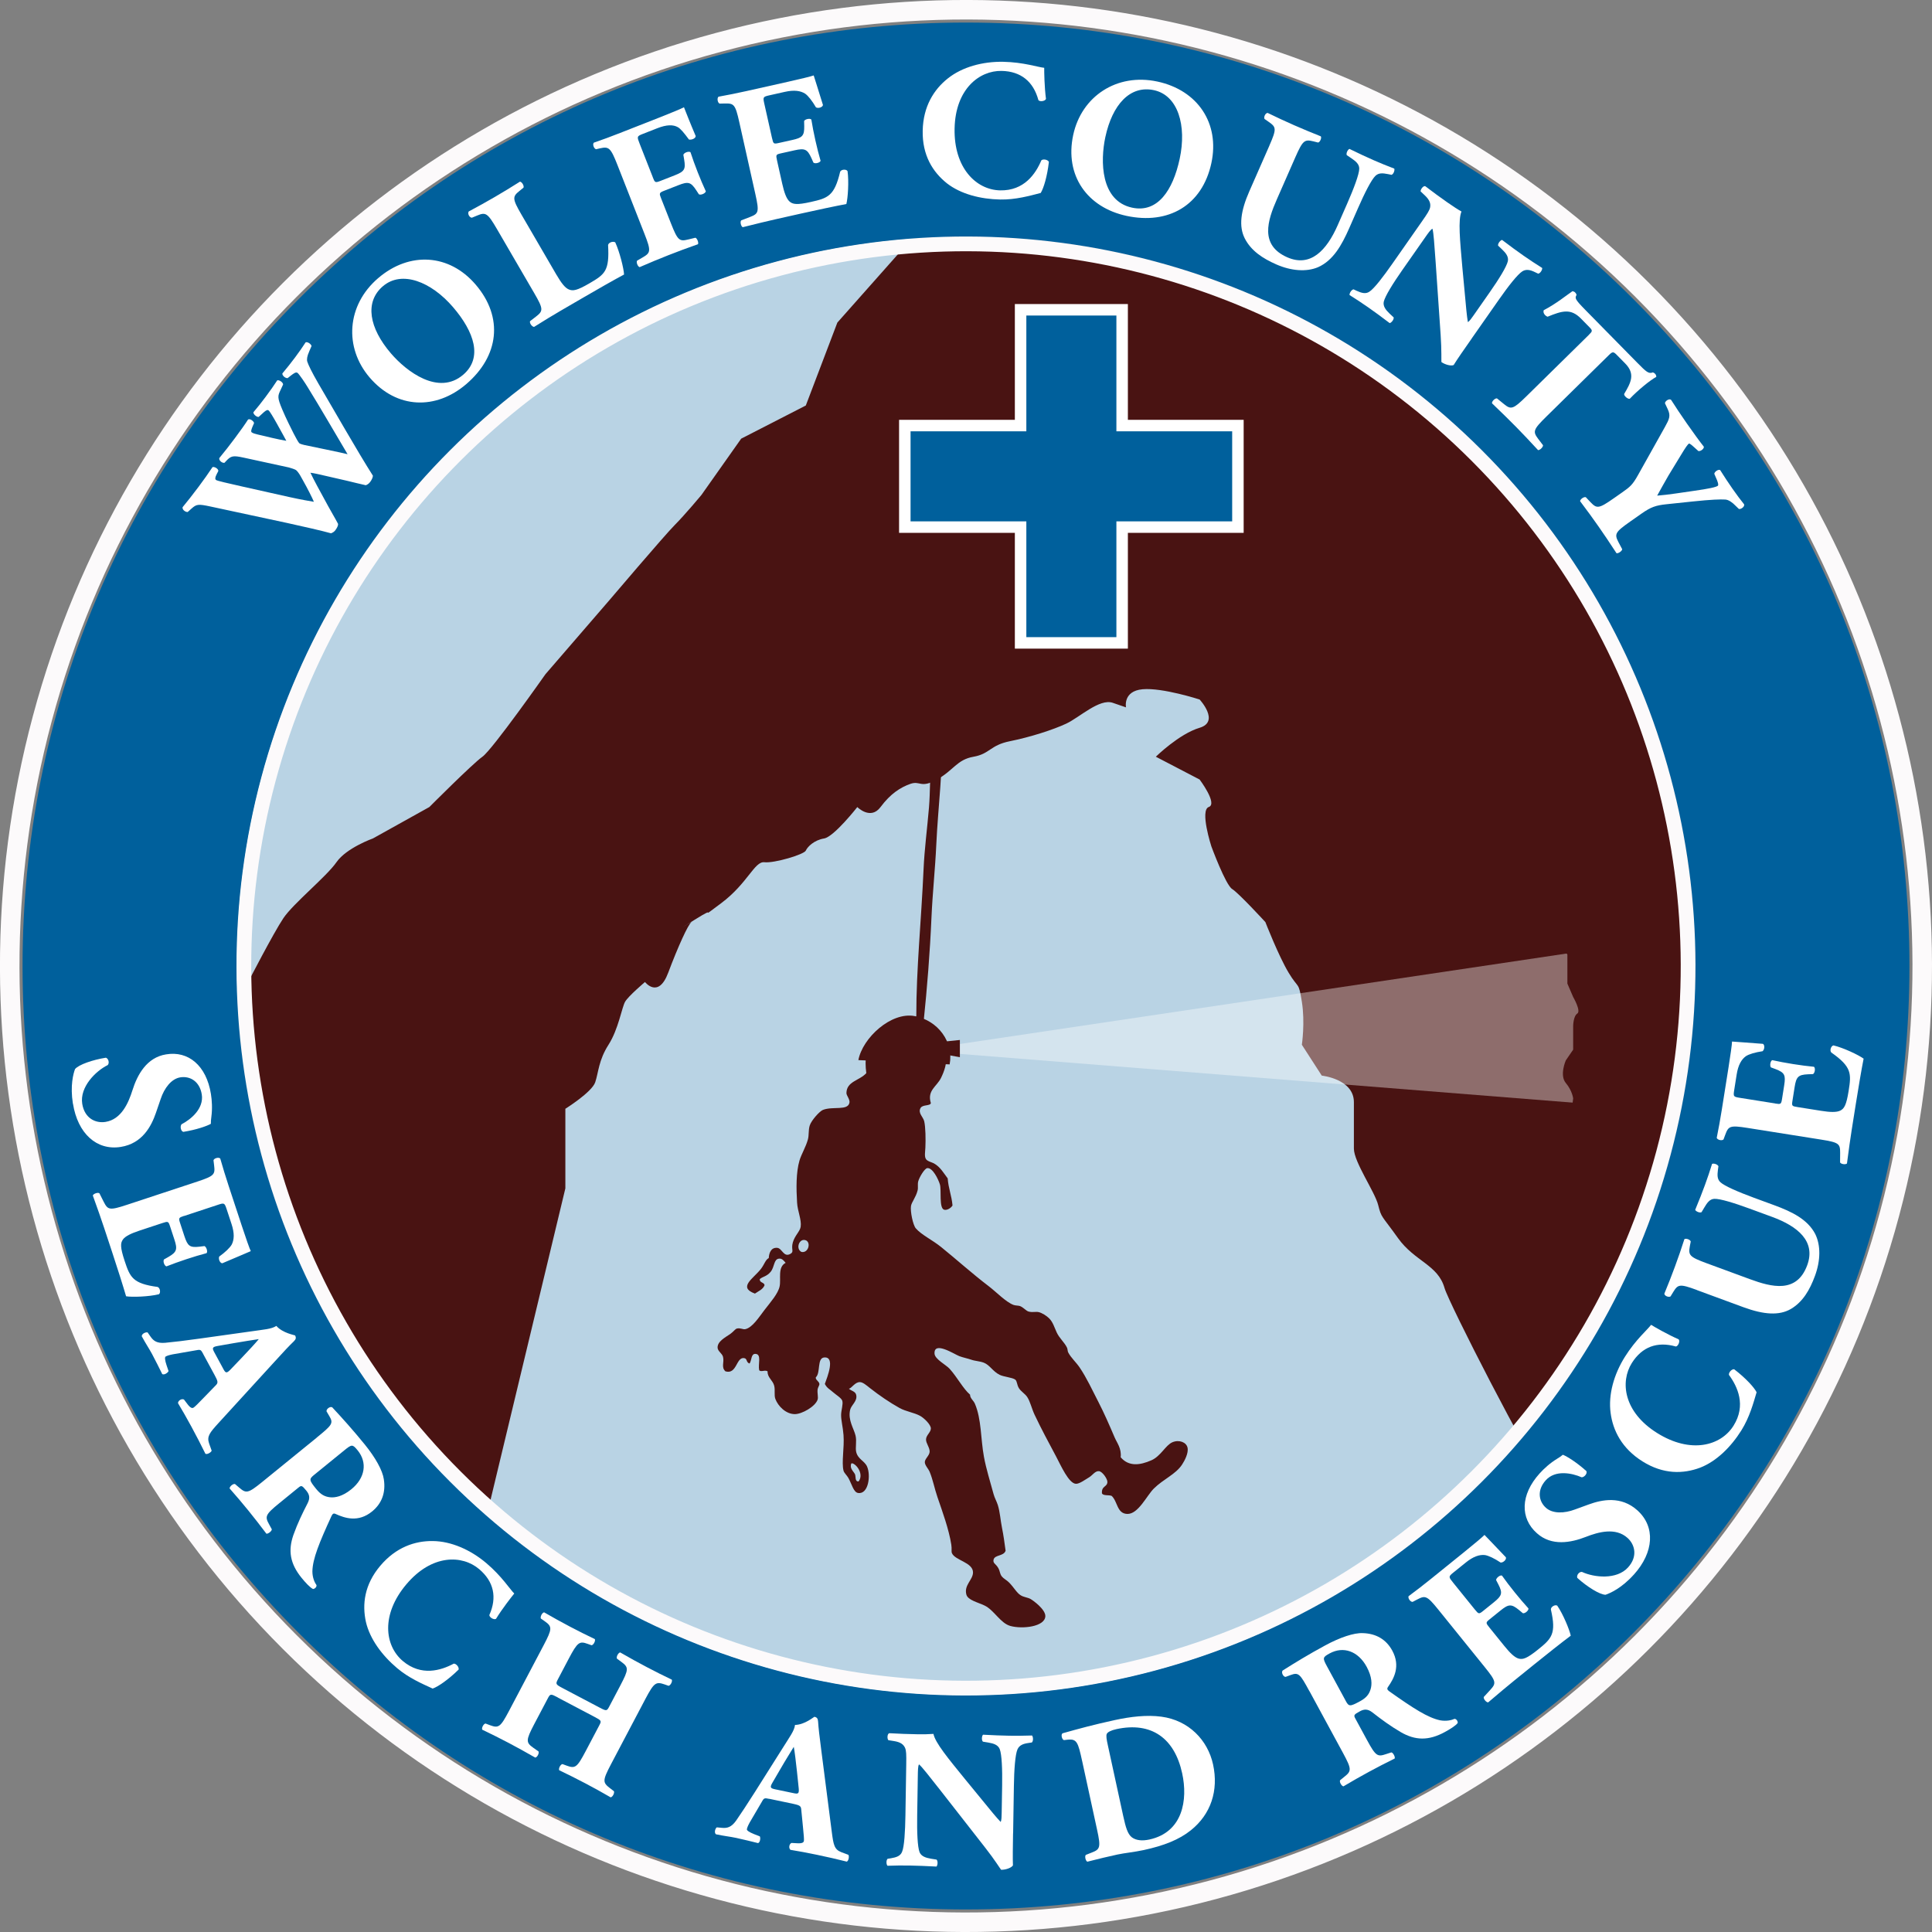
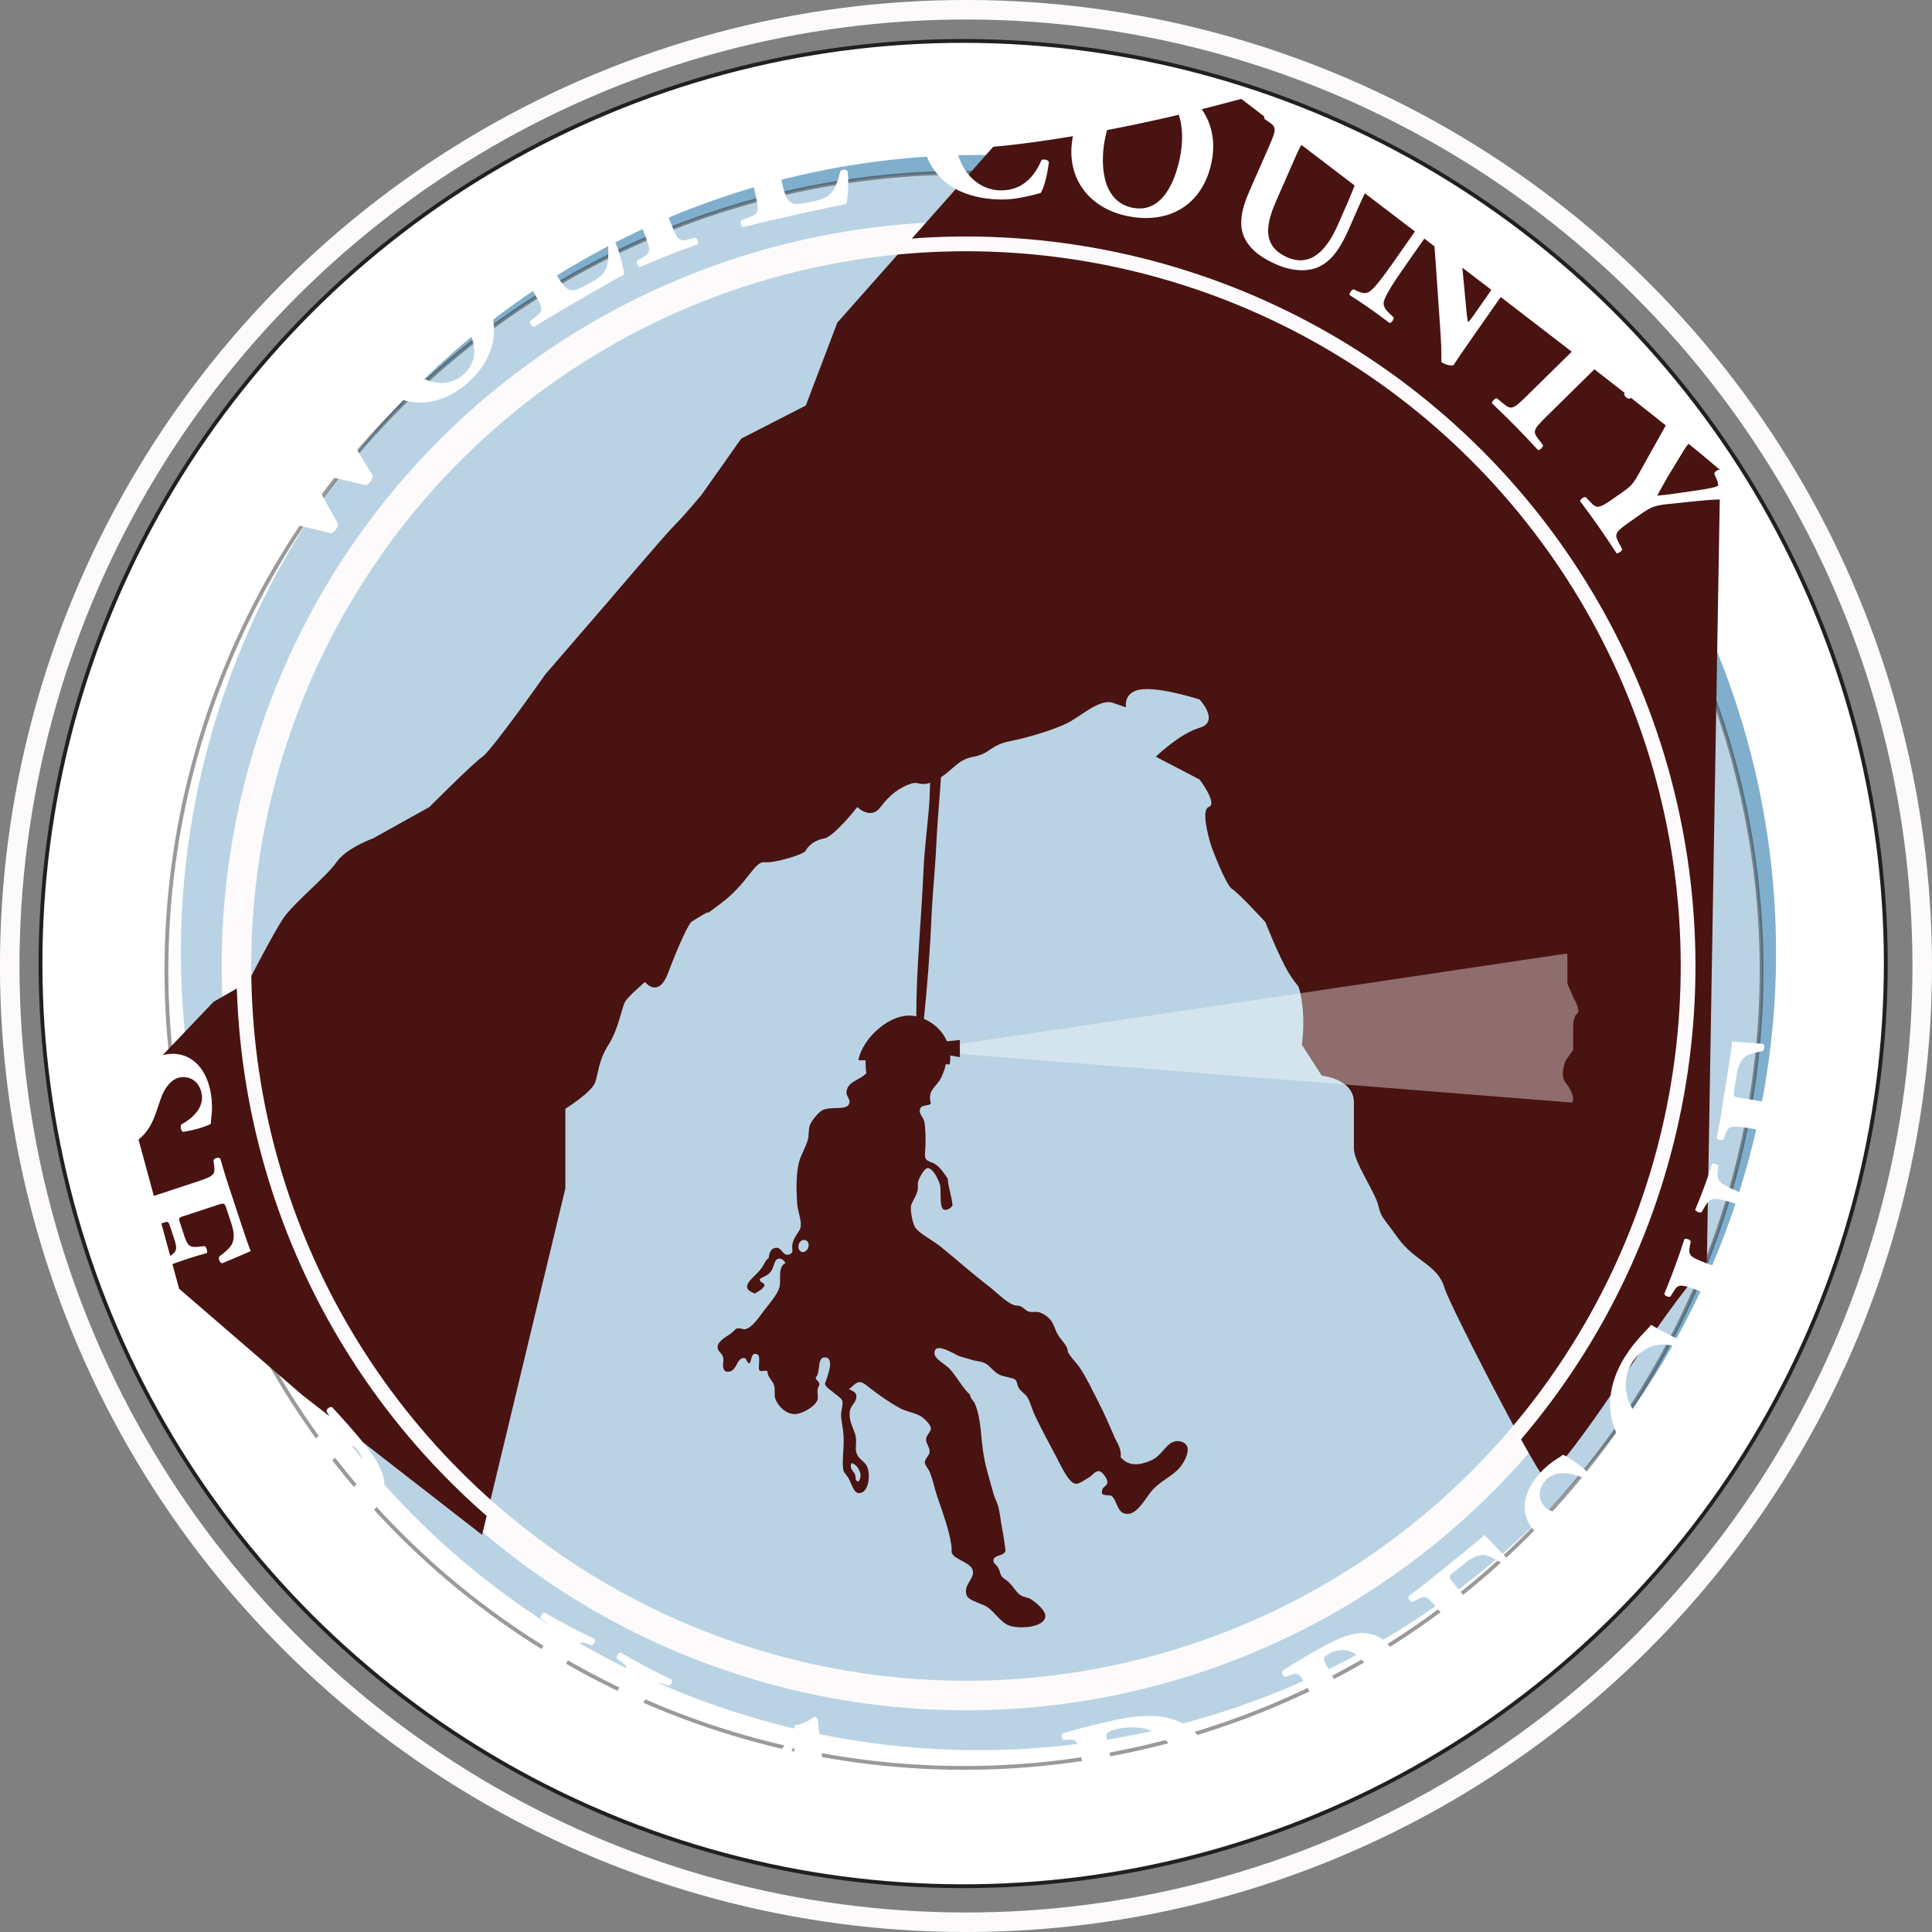
<svg xmlns="http://www.w3.org/2000/svg" id="Layer_2" width="504.6" height="504.6" viewBox="0 0 504.6 504.6">
  <rect x="0" y="0" width="504.6" height="504.6" fill="#808080" stroke="none" />
  <defs>
    <style>.cls-1{opacity:.45;}.cls-1,.cls-2,.cls-3,.cls-4{fill:#fff;}.cls-1,.cls-5,.cls-6,.cls-7,.cls-8,.cls-9,.cls-4{stroke-miterlimit:10;}.cls-1,.cls-4{stroke:#231f20;}.cls-10{fill-rule:evenodd;}.cls-10,.cls-11{fill:#491312;}.cls-2{opacity:.38;}.cls-5{stroke:#fff;stroke-width:3px;}.cls-5,.cls-12,.cls-13{fill:#00609c;}.cls-6{stroke-width:3.89px;}.cls-6,.cls-7,.cls-8,.cls-9{fill:none;stroke:#fcfafb;}.cls-7{stroke-width:3.85px;}.cls-8{stroke-width:5.1px;}.cls-9{stroke-width:3.93px;}.cls-13{opacity:.5;}</style>
  </defs>
  <g id="Layer_1-2">
    <circle class="cls-4" cx="251.56" cy="251.67" r="240.97" transform="translate(-104.28 251.59) rotate(-45)" />
    <circle class="cls-13" cx="255.56" cy="248.79" r="208.31" transform="translate(-101.07 253.58) rotate(-45)" />
    <circle class="cls-1" cx="251.79" cy="253.43" r="208.31" transform="translate(-105.46 252.27) rotate(-45)" />
    <circle class="cls-9" cx="252.3" cy="252.3" r="192.43" transform="translate(-104.51 252.3) rotate(-45)" />
    <circle class="cls-6" cx="252.3" cy="252.3" r="190.5" transform="translate(-52.02 438.57) rotate(-76.47)" />
    <path class="cls-10" d="M245.96,191.34c.43,9.07-.97,19.43-1.42,29.27-.29,6.36-.98,12.67-1.26,19.04-.4,9.2-1.13,18.34-2.05,27.22.78,1.55,2.36,1.97,3.3,3.15,1.02,1.26,2.2,3.41,2.52,5.19.43,2.35-.47,4.66-1.26,6.29-1.1,2.29-3.7,3.27-2.67,6.61-.18.8-2.13.33-2.68,1.26-.77,1.3.67,2.34.94,3.46.37,1.53.41,4.84.31,6.92-.05,1.12-.3,2.3.16,2.99.38.58,1.53.82,2.05,1.1,1.72.95,2.58,2.59,3.62,3.93.18,2.59,1.04,4.52,1.26,7.08-.47.77-1.54,1.31-2.2,1.1-1.38-.43-.65-5.15-1.1-6.61-.44-1.42-1.89-4.4-3.3-4.25-.68.07-2.06,2.34-2.36,3.46-.21.79.03,1.64-.16,2.36-.46,1.84-1.57,3.05-1.73,4.09-.21,1.38.5,4.94,1.26,5.82,1.48,1.71,4.32,3.03,6.61,4.88,3.83,3.09,8.22,7.03,12.43,10.23,2.02,1.54,4.41,4.08,6.45,4.88.51.2,1.39.17,1.73.31.93.38,1.55,1.22,2.2,1.42,1.02.3,1.9-.02,2.68.16.87.2,2.04.96,2.67,1.57,1.05,1,1.42,2.44,2.05,3.78.69,1.48,2,2.54,2.67,3.93.19.39.12.89.32,1.26.75,1.43,2.07,2.56,2.99,3.93,1.85,2.75,3.22,5.74,4.88,8.97,1.54,3,2.78,5.84,4.25,9.28.61,1.43,1.84,2.87,1.58,5.19,2.12,2.48,5.03,2.1,8.02.79,2.48-1.09,3.71-3.97,5.51-4.72,1.71-.72,3.62-.02,3.93,1.42.31,1.43-.77,3.41-1.42,4.41-1.67,2.57-4.88,3.78-7.4,6.29-1.86,1.86-4.06,6.69-6.92,6.61-2.74-.08-2.49-3.28-4.09-4.72-.76-.29-2.12.03-2.52-.63-.17-2.02,1.37-1.63,1.42-2.99.02-.82-1.3-2.74-2.2-2.83-.99-.1-1.72,1.09-2.52,1.57-1.1.66-2.53,1.73-3.46,1.73-1.89,0-4.02-4.88-5.19-7.08-1.87-3.51-3.92-7.29-5.67-11.01-.74-1.59-1.1-3.34-1.89-4.56-.55-.86-1.67-1.47-2.2-2.36-.54-.9-.43-1.8-.94-2.2-.71-.56-3.02-.72-4.09-1.26-1.78-.89-2.56-2.55-4.09-3.15-1.11-.43-2.29-.43-3.3-.79-1-.35-2.13-.55-3.15-.94-1.27-.49-6.67-4.04-6.45-.63.09,1.44,3,2.9,3.93,3.93,2.04,2.27,3.54,5.22,5.35,6.77-.02.94.9,1.51,1.26,2.36,1.74,4.06,1.48,9.03,2.36,13.85.6,3.26,1.62,6.42,2.52,9.76.27,1,.8,1.89,1.1,2.83.59,1.87.7,4.02,1.1,5.98.41,1.99.67,4,.94,5.98-.49,1.49-2.86.99-3.15,2.36-.2.97.62,1.03,1.26,2.2.49.92.35,1.48.94,2.2.42.52,1.24.91,1.89,1.57,1.34,1.39,1.92,2.62,2.99,3.3.76.49,1.81.57,2.52.94.73.39,4.02,2.78,3.93,4.56-.13,2.72-5.97,3.39-9.13,2.52-2.64-.73-4.25-4.16-6.77-5.35-1.78-.84-4.32-1.4-4.72-2.83-.69-2.5,1.74-3.87,1.73-5.82-.02-2.63-4.72-3.11-5.51-5.03-.19-.46.02-1.09-.16-2.2-.63-4.04-2.32-8.63-3.62-12.43-.79-2.31-1.18-4.55-2.04-6.61-.34-.82-1.26-1.7-1.26-2.52,0-.86,1.19-1.69,1.26-2.67.08-1.12-1-2.26-.94-3.3.06-1.12,1.26-1.81,1.26-2.83s-1.8-2.74-2.83-3.3c-1.54-.84-3.69-1.12-5.35-2.04-2.56-1.43-5.24-3.25-7.71-5.19-.97-.77-1.89-1.58-2.68-1.57-1.3.02-2.08,1.58-2.83,1.73.59.56,1.66.66,1.89,1.57.42,1.66-1.27,2.64-1.57,3.93-.63,2.71.98,4.88,1.42,6.77.34,1.47-.11,3.11.16,4.25.45,1.89,2.17,2.31,2.83,3.78,1.04,2.31.38,7.38-2.36,6.92-1.17-.2-1.61-2.3-2.52-3.93-.36-.65-1.11-1.29-1.26-1.89-.55-2.25.24-5.91,0-9.28-.16-2.18-.67-3.95-.63-5.35.03-1.21.57-2.75.31-3.62-.21-.71-1.65-1.57-2.36-2.2-.93-.84-1.6-1.05-2.2-2.2.67-1.88,2.79-7.15-.16-6.92-1.94.15-.89,4.04-2.2,5.19-.13.68.86,1.01.94,1.73.04.33-.41.94-.47,1.42-.12,1.03.22,2.02,0,2.68-.61,1.81-4.11,3.8-5.98,3.78-2.37-.03-4.35-2.12-5.04-3.93-.4-1.05-.02-2.22-.31-3.46-.35-1.45-1.83-2.19-1.73-3.78-.71-.48-1.74.29-2.2-.31-.33-1.59.68-4.15-.94-4.25-1.22-.08-.96,1.57-1.57,2.52-.97-.31-.53-1.28-1.42-1.42-2.1-.33-1.86,4.34-4.88,3.46-1.18-1.09-.27-2.34-.63-3.78-.23-.93-1.35-1.43-1.42-2.36-.11-1.68,2.05-2.75,3.3-3.62.75-.52,1.32-1.32,1.73-1.42.93-.23,1.57.29,2.2.16,1.87-.4,3.56-3.12,5.04-5.04,1.55-2.02,3.52-4.2,3.93-6.14.41-1.92-.58-5.04,1.57-6.14-.5-.59-.93-1.18-1.73-1.1-1.42.14-1.11,2.14-2.2,3.46-1.01,1.22-2.07,1.21-2.83,1.89-.06,1.01,1.12.77,1.26,1.58-.44,1.14-1.6,1.55-2.52,2.2-4.54-1.66-.4-3.91,1.57-6.45.9-1.16,1.18-2.4,2.04-2.83.08-1.26.54-2.8,2.2-2.67,1.31.1,1.67,2.59,3.46,1.57,1.06-.6.1-1.12.63-2.99.52-1.82,1.87-2.87,2.05-4.09.26-1.83-.81-4.06-.94-6.29-.23-3.73-.28-7.91.63-11.01.48-1.63,1.66-3.53,2.2-5.51.31-1.14.09-2.39.47-3.62.42-1.35,2.58-3.75,3.46-4.09,2.6-1.01,6.51.29,6.92-1.89.16-.87-.8-1.85-.79-2.52.06-3.08,3.38-3.2,5.19-5.19-.99-7.34,2.09-10.71,7.08-12.43,1.98-.68,5.25-.25,5.98-2.52-.02-12.22,1.3-24.89,1.89-38.23.23-5.3.98-10.92,1.42-16.21.34-4.14.18-7.97.63-11.8.33-2.78-.34-9.32,2.67-7.71ZM209.3,326.97c1.75.41,2.56-2.29,1.26-2.99-1.78-.79-2.85,2.14-1.26,2.99ZM222.36,382.2c-.54,1.27.52,2.03.94,2.83.28.66-.07,1.96.94,1.89,1.34-1.68-.21-4.21-1.57-4.72h-.32Z" />
    <path class="cls-11" d="M324.18,25.83c-38.59,10.56-64.76,12.5-64.76,12.5l-40.72,45.92-8.24,21.66-16.88,8.66-10.4,14.73s-4.33,5.2-6.93,7.8c-2.6,2.6-17.33,19.93-17.33,19.93l-16.46,19.06s-13.86,19.72-16.46,21.55c-2.6,1.84-13.86,13.14-13.86,13.14l-14.73,8.2s-6.93,2.46-9.53,6.21c-2.6,3.75-11.26,10.75-13.86,14.61-2.6,3.87-9.2,16.68-9.2,16.68l-9.03,5.16-14.46,15.15s-3.61,5.85-7.54,12.07l12.99,47.73,32.19,27.79,46.95,36.5,21.74-90.5v-20.79s6.93-4.33,7.8-6.93c.87-2.6.87-5.72,3.47-9.79,2.6-4.07,3.47-9.72,4.33-11.23.87-1.51,5.2-5.16,5.2-5.16,0,0,3.47,4.49,6.06-2.42,2.6-6.92,5.2-12.59,6.06-13.22.87-.63-6.06,3.7.87-.63,6.93-4.33,0,.87,6.93-4.33,6.93-5.2,8.67-10.97,11.26-10.68,2.6.29,10.37-2.03,10.82-3.04.45-1.01,2.18-2.74,4.78-3.17,2.6-.44,8.67-8.2,8.67-8.2,0,0,3.47,3.5,6.07,0,2.6-3.5,5.2-5.14,7.8-6.06,2.6-.91,2.6,1.27,6.93-1.12,4.33-2.39,5.2-5.2,9.53-5.96,4.33-.76,4.33-3.02,9.53-4.06,5.2-1.04,11.26-2.97,14.73-4.6,3.47-1.63,8.66-6.62,12.13-5.43l3.46,1.19s-.87-4.26,4.33-4.73c5.2-.47,14.9,2.68,14.9,2.68,0,0,5.37,5.78,0,7.38-5.37,1.6-11.44,7.56-11.44,7.56l11.44,5.96s4.77,6.34,2.39,7.17c-2.39.83.67,10.28.67,10.28,0,0,3.71,10.08,5.44,11.15,1.73,1.07,8.67,8.63,8.67,8.63,0,0,3.46,8.88,6.07,13.22,2.6,4.35,2.6,2.16,3.46,7.59.87,5.42,0,11.23,0,11.23l5.2,8.06s8.39.87,8.39,6.93v12.13c0,3.51,5.47,11.26,6.34,14.73.87,3.47.87,2.6,5.2,8.67,4.33,6.06,10.4,6.93,12.13,13,1.14,3.99,22.21,45.15,26.45,50.24,12.58-13.29,27.55-40.07,42.06-56.68l3.51-207.17c-21.94-18.81-88.56-68.87-125.09-96.94Z" />
-     <polygon class="cls-5" points="323.32 111.15 293.08 111.15 293.08 80.91 266.56 80.91 266.56 111.15 236.32 111.15 236.32 137.67 266.56 137.67 266.56 167.91 293.08 167.91 293.08 137.67 323.32 137.67 323.32 111.15" />
    <polygon class="cls-2" points="239.34 274.36 424.39 246.77 424.39 289.07 239.34 274.36" />
    <path class="cls-10" d="M248.03,277.99c1.1-5.8-3-11.45-9.14-12.61-6.15-1.16-13.61,5.69-14.7,11.5l23.85,1.12Z" />
    <polygon class="cls-11" points="245.2 272.18 250.7 271.62 250.7 276.12 245.2 275.12 245.2 272.18" />
    <path class="cls-11" d="M406.78,231.4v10l-1.12,3,3.71,4.92v7.58l1.51,3.5s2.12,3.65,1.08,4.32c-1.04.68-1.08,3.18-1.08,3.18v6.25l-1.92,2.8s-1.71,3.86,0,5.91c1.71,2.04,1.92,4.04,1.92,4.04,0,0-.78,5,0,7.5.78,2.5,5.23,3.31,5.23,3.41v2.94l-1.55,6.15s1.04,3.5,1.55,4.5-.49.5,1.44,0,.22,2.65,4.31.58c4.09-2.08,5.64-4.88,8.23-11.23,2.59-6.35,4.28-26.85,4.99-31.35.71-4.5.33-20,0-23.5-.33-3.5-4.21-14-6.02-14.5h-22.27Z" />
-     <path class="cls-12" d="M252.3,498.71c-65.82,0-127.7-25.63-174.24-72.17C31.52,380,5.89,318.12,5.89,252.3S31.52,124.6,78.06,78.06C124.6,31.52,186.48,5.89,252.3,5.89s127.7,25.63,174.24,72.17c46.54,46.54,72.17,108.42,72.17,174.24s-25.63,127.7-72.17,174.24c-46.54,46.54-108.42,72.17-174.24,72.17ZM252.3,61.89c-104.99,0-190.41,85.42-190.41,190.41s85.42,190.41,190.41,190.41,190.41-85.42,190.41-190.41S357.29,61.89,252.3,61.89Z" />
    <path class="cls-3" d="M80.73,91.87c-.51,1.11-.64,1.99-.48,2.56.32.96,1.13,2.66,2.91,5.75,3.35,5.68,10.34,17.97,14.23,24.05.02.41-.29,1.08-.69,1.62-.34.46-.75.74-1.17.88-1.34-.29-3.31-.78-4.85-1.15l-5.27-1.21c-1.77-.41-3.42-.8-4.33-.9.43.9,1.05,2.15,1.82,3.56l2.79,5.13c.87,1.62,1.73,2.98,2.61,4.67.05.36-.23,1-.69,1.62-.34.46-.65.62-1.14.84-2.25-.64-7.24-1.77-11.43-2.69l-20.02-4.3c-3.3-.71-3.69-.62-5.01.54l-.99.89c-.66.02-1.47-.64-1.33-1.26,1.23-1.48,2.58-3.2,4.17-5.32,1.37-1.83,2.54-3.49,3.64-5.14.42-.21,1.58.4,1.52,1.01l-.43.84c-.44.84-.45,1.29-.15,1.51.29.22,2.9.81,6.79,1.69l12.29,2.75c3.45.76,5.09,1.01,6.46,1.25-.46-1.12-1.7-3.54-2.71-5.33l-.8-1.44c-.45-.79-.9-1.32-1.15-1.51-.25-.19-1.34-.55-1.88-.69l-11.78-2.56c-2.8-.6-3.31-.52-4.66.94l-.35.39c-.64.17-1.54-.63-1.37-1.22,1.42-1.73,2.68-3.32,4.04-5.16,1.59-2.13,2.73-3.74,3.45-4.88.5-.41,1.59.48,1.58.92l-.36.83c-.25.59-.55,1.34-.26,1.56.33.25.92.42,1.53.56l3.81.9c1.16.28,2.68.58,3.71.76-.56-1.07-1.26-2.31-1.87-3.41l-.55-1c-1.05-1.89-1.93-3.32-2.18-3.51-.29-.22-.54-.14-1.21.4l-1.41,1.28c-.51.07-1.44-.68-1.37-1.22.99-1.15,2.15-2.62,3.17-3.99,1.21-1.62,2.32-3.2,3.05-4.34.46-.18,1.52.49,1.53,1.08l-.62,1.35c-.77,1.63-.98,1.93.43,5.25.96,2.28,2.27,4.87,2.95,6.22.47.93,1.27,2.38,1.48,2.53.12.09.41.24,1.29.45l5.67,1.18c3.1.63,4.87,1.04,5.64,1.23-3.34-5.61-6.92-11.85-10.51-17.65-.49-.82-2.11-3.26-2.57-3.6-.42-.31-1.08.23-1.65.65l-.93.73c-.62.05-1.44-.68-1.37-1.22,1.08-1.27,2.4-2.95,3.33-4.2,1.09-1.46,1.95-2.7,2.74-3.92.49-.22,1.44.42,1.55.96l-.64,1.47Z" />
    <path class="cls-3" d="M124.23,74.33c7.38,8.61,6.04,18.72-2.45,25.99-7.94,6.8-18.17,6.53-25.24-1.73-6.7-7.82-6.03-18.87,2.22-25.94,8.21-7.04,18.6-6.35,25.46,1.67ZM100.01,74.75c-4.86,4.16-3.57,10.94,2.08,17.53,4.13,4.82,12.46,11.1,18.89,5.59,5.17-4.43,2.86-11.21-2.62-17.61-5.78-6.75-13.45-9.7-18.34-5.51Z" />
    <path class="cls-3" d="M145.35,71.78c1.23,2.11,2.25,3.45,3.25,3.83,1.03.42,2.05.31,5.33-1.6,4.09-2.38,5.27-3.25,4.89-10,.1-.66,1.24-1.08,1.87-.72,1.14,2.47,2.23,6.83,2.3,8.41-2.44,1.3-6.78,3.76-10.46,5.91l-6.02,3.5c-2.07,1.2-4.29,2.56-7.02,4.27-.56-.03-1.25-1.02-1.05-1.5l1.58-1.22c1.87-1.45,1.93-1.96-.51-6.14l-9.73-16.72c-2.43-4.18-2.94-4.43-5.12-3.52l-1.41.58c-.61,0-1.21-1.04-.83-1.63,2.39-1.27,4.66-2.53,6.82-3.79,2.16-1.26,4.38-2.61,6.57-4,.52.06,1.12,1.09.92,1.57l-1.06.86c-1.84,1.49-1.9,2.01.53,6.19l9.15,15.73Z" />
    <path class="cls-3" d="M170.51,46.35c.51,1.31.62,1.43,1.93.92l3.73-1.46c2.57-1.01,2.96-1.56,2.52-4.12l-.21-1.26c.17-.57,1.4-1,1.86-.68.51,1.59,1.17,3.4,1.89,5.24.7,1.79,1.46,3.56,2.12,4.98-.12.55-1.31,1.07-1.82.77l-.7-1.07c-1.4-2.13-2.08-2.31-4.65-1.3l-3.73,1.46c-1.31.51-1.3.68-.78,1.98l2.57,6.53c1.77,4.5,2.21,4.77,4.5,4.21l1.89-.46c.45.16.89,1.27.67,1.69-3.04,1.08-5.43,1.96-7.75,2.88-2.23.87-4.63,1.87-7.49,3.11-.5-.14-.94-1.25-.67-1.69l1.5-.87c2.04-1.19,2.2-1.65.43-6.15l-7.07-18.01c-1.77-4.5-2.23-4.82-4.54-4.31l-1.02.24c-.55-.12-1.03-1.33-.57-1.73,2.12-.72,4.56-1.62,6.88-2.54l10.16-3.99c3.1-1.22,5.84-2.35,6.48-2.71.32.82,1.69,4.31,3.06,7.51.02.61-1.03,1.08-1.76.92-1.31-1.78-2.16-2.79-2.89-3.22-1.22-.69-2.9-.7-5.37.27l-3.78,1.48c-1.6.63-1.56.72-.82,2.61l3.44,8.76Z" />
    <path class="cls-3" d="M201.66,36.14c.32,1.42.39,1.51,1.76,1.2l3.5-.78c2.64-.59,3.17-1.08,3.13-3.63l-.03-1.33c.26-.49,1.53-.77,1.89-.37.26,1.65.62,3.49,1.05,5.42.43,1.93.89,3.74,1.36,5.35-.15.51-1.41.85-1.87.47l-.54-1.21c-1.05-2.32-1.75-2.59-4.39-2l-3.5.78c-1.37.31-1.41.37-1.07,1.89l1.35,6.04c.52,2.33,1.09,3.91,1.89,4.64.86.77,1.92.96,5.62.13,4.42-.99,6.11-1.53,7.62-7.88.28-.65,1.6-.73,1.93-.17.39,2.68.09,7.07-.31,8.6-2.71.5-7.6,1.54-11.76,2.47l-6.6,1.48c-2.44.55-4.91,1.15-8.7,2.1-.47-.21-.75-1.43-.4-1.78l2.31-.89c2.2-.87,2.44-1.24,1.4-5.91l-4.23-18.93c-1.03-4.62-1.41-4.85-3.79-4.8l-1.33.03c-.52-.2-.74-1.38-.3-1.8,2.41-.43,4.91-.94,7.34-1.48l10.76-2.41c3.25-.73,6.13-1.42,6.77-1.67.23.8,1.41,4.38,2.42,7.72-.08.6-1.22.97-1.83.62-.96-1.65-2.01-3.01-2.83-3.58-1.18-.75-2.84-1.02-5.33-.46l-4.06.91c-1.67.38-1.65.48-1.23,2.35l1.99,8.88Z" />
    <path class="cls-3" d="M272.73,17.71c-.02.94.05,5.1.46,8.12-.22.62-1.63.8-1.98.32-1.31-4.86-4.58-7.53-9.62-7.63-5.77-.12-12.06,4.7-12.27,15.04-.21,10.35,5.66,16.03,11.89,16.16,6.29.13,9.29-4.34,10.77-7.84.42-.41,1.67-.23,1.97.4-.44,3.84-1.39,6.94-2.14,8.12-2.82.72-6.54,1.79-10.59,1.71-5.09-.1-10.27-1.4-13.9-4.23-3.69-2.94-6.46-7.31-6.33-13.75.13-6.34,2.92-10.76,6.57-13.65,3.75-2.99,9.09-4.44,14.49-4.34,5.3.11,9.12,1.43,10.68,1.57Z" />
    <path class="cls-3" d="M316.39,42.58c-2.38,11.08-11.24,16.15-22.17,13.8-10.22-2.2-16.2-10.5-13.92-21.13,2.16-10.07,11.36-16.23,21.99-13.95,10.57,2.27,16.32,10.95,14.1,21.27ZM301.38,23.55c-6.25-1.34-10.87,3.78-12.69,12.27-1.33,6.2-1.29,16.64,7,18.42,6.66,1.43,10.65-4.52,12.42-12.76,1.87-8.69-.43-16.58-6.73-17.93Z" />
    <path class="cls-3" d="M331.53,38.04c1.95-4.43,1.79-4.84-.17-6.21l-1.09-.76c-.25-.45.16-1.52.81-1.58,2.24,1.1,4.6,2.19,6.89,3.2,2.33,1.02,4.69,2,7.01,2.92.25.45-.21,1.5-.71,1.62l-1.23-.31c-2.31-.56-2.76-.3-4.71,4.12l-4.83,11c-2.45,5.57-4.53,11.98,2.71,15.16,6.09,2.68,10.29-1.84,13.16-8.36l2.53-5.76c1.69-3.86,3.09-7.56,3.11-9.03.01-1.19-.91-1.93-2.09-2.74l-1.18-.8c-.21-.55.3-1.46.71-1.62,2.53,1.23,4.36,2.09,6.32,2.95,1.76.77,3.54,1.5,5.39,2.2.16.41-.16,1.41-.71,1.62l-.94-.19c-1.36-.26-2.39-.37-3.26.44-1.07,1.01-2.85,4.54-4.54,8.4l-2.34,5.33c-1.97,4.47-4.19,8.38-8.09,10.13-3.08,1.32-7.08.98-10.93-.71-3.62-1.59-6.6-3.58-8.25-6.81-1.58-3.13-1.08-7.12,1.21-12.31l5.23-11.9Z" />
    <path class="cls-3" d="M384.38,88.42c-1.94,2.77-3.82,5.45-4.71,6.92-.66.3-2.18-.06-3.2-.78-.04-.03.07-3.19-.2-7.06l-1.31-19.07c-.35-4.75-.51-7.53-.83-8.7-.51.28-1.02,1-2.12,2.58l-5.78,8.26c-2.41,3.45-4.48,6.77-4.82,8.24-.24,1.16.53,2.15,1.52,3.09l1.07,1c.1.58-.61,1.41-1.04,1.49-2.24-1.7-3.91-2.93-5.62-4.12-1.58-1.1-3.18-2.16-4.86-3.21-.08-.43.46-1.39,1.04-1.49l.81.38c1.3.59,2.36.89,3.33.23,1.27-.82,3.64-3.93,6.05-7.38l7.57-10.82c1.64-2.34,2.07-3.05,2.24-3.83.17-.96-.07-1.89-1.41-3.15l-1.07-1c-.06-.55.7-1.54,1.21-1.37,1.94,1.49,4.04,3.02,5.79,4.24,1.45,1.01,2.71,1.84,3.67,2.37-.91,2.22-.41,7.39.23,14.63l.63,6.72c.32,3.53.52,5.88.81,7.55.47-.31.98-1.03,1.51-1.8l4.11-5.88c2.42-3.45,4.48-6.76,4.82-8.24.24-1.16-.49-2.12-1.52-3.09l-1.03-.98c-.1-.58.61-1.41,1.04-1.49,2.24,1.7,3.87,2.9,5.62,4.12,1.58,1.1,3.14,2.13,4.86,3.21.08.43-.46,1.39-1.04,1.49l-.86-.41c-1.23-.6-2.28-.83-3.29-.2-1.27.82-3.68,3.9-6.09,7.35l-7.13,10.18Z" />
    <path class="cls-3" d="M414.97,87.45c.89-.88,1.08-1.06.2-1.95l-2.26-2.3c-2.66-2.71-4.91-2.03-8.71-.48-.66-.23-1.28-1-1.01-1.7,3.32-1.74,5.81-3.81,7.51-4.97.26.04.51.15.7.34.18.18.33.41.36.66-.45.81-.49,1.06,2.28,3.88l13.56,13.79c2.41,2.45,2.99,2.97,4.1,2.54.22.08.37.15.59.37.22.22.33.63.29.81-1.63.87-4.88,3.56-6.92,5.71-.52.14-1.58-.79-1.46-1.26,1.75-2.96,2.99-5.2.25-7.98l-2.19-2.22c-.87-.89-1.1-.89-2.06.06l-16.35,16.08c-3.45,3.39-3.53,3.9-2.11,5.79l1.27,1.67c.03.48-.82,1.32-1.3,1.27-2.29-2.48-4.08-4.37-5.72-6.04-1.75-1.78-3.68-3.67-6.31-6.19-.07-.52.78-1.35,1.3-1.28l1.83,1.49c1.83,1.49,2.38,1.38,5.83-2.01l16.35-16.08Z" />
    <path class="cls-3" d="M425.75,136.24c-3.96,2.77-4.12,3.27-3.04,5.36l.98,1.85c-.05.48-1.03,1.16-1.49,1.04-1.85-2.83-3.27-4.95-4.7-6.99-1.43-2.05-2.96-4.15-4.81-6.6.02-.52,1-1.21,1.49-1.04l1.23,1.3c1.64,1.71,2.12,1.76,6.08-1.02l2.13-1.49c2.13-1.49,2.78-2.01,4.27-4.7l6.94-12.4c1.15-2.07,1.56-2.93.78-4.61l-.76-1.63c.07-.62,1.13-1.29,1.61-.87,1.26,1.98,2.32,3.58,4.07,6.1,1.82,2.6,3.38,4.74,4.48,6.13.1.5-.82,1.27-1.43,1.13l-1.35-1.21c-.71-.65-1.06-.78-1.1-.75-.34.24-.83.9-2.21,3.19l-3.16,5.19c-.96,1.62-2.23,3.97-2.94,5.23,2.95-.22,6.65-.84,9.59-1.25,4.1-.58,5.74-.96,6.25-1.32.25-.18.03-1.04-.51-2.18l-.4-.93c-.03-.49,1.01-1.28,1.52-1,1.11,1.76,2.14,3.33,3.21,4.86,1.13,1.62,2.1,2.91,3.05,4.09.19.63-.84,1.35-1.37,1.21l-.99-.96c-.66-.68-1.65-1.45-2.57-1.5-1.26-.07-3.51-.02-8.64.52l-6.74.71c-2.78.29-4.05.74-6.48,2.44l-2.98,2.09Z" />
    <path class="cls-3" d="M19.04,288.26c-.75-4.72.11-7.86.56-9.04.97-1.16,4.56-2.41,8.06-2.97.72.25.96,1.43.47,1.93-3.17,1.56-7.35,5.75-6.65,10.12.61,3.8,3.5,5.13,6.07,4.72,4.16-.66,6-4.96,7.05-8.29,1.26-3.99,3.69-8.54,8.78-9.35,5.79-.98,10.52,2.9,11.71,10.35.27,1.69.4,3.83.11,5.98-.1.7-.13,1.18-.13,1.81-1.06.59-3.75,1.55-7.19,2.1-.66-.16-.91-1.43-.47-1.98,2.48-1.29,5.87-4.1,5.29-7.79-.54-3.39-3.04-4.88-5.61-4.47-2.36.38-4.18,2.83-5.11,5.61l-1.26,3.67c-1.19,3.46-3.52,7.99-9.17,8.89-6.32,1.01-11.25-3.52-12.49-11.28Z" />
    <path class="cls-3" d="M48.06,317.57c-1.38.46-1.46.54-1.02,1.87l1.12,3.41c.85,2.57,1.39,3.05,3.92,2.76l1.32-.16c.51.21.92,1.45.55,1.85-1.61.42-3.41.96-5.28,1.58-1.88.62-3.64,1.26-5.19,1.87-.53-.1-.98-1.32-.65-1.81l1.15-.65c2.21-1.28,2.41-2,1.56-4.57l-1.12-3.41c-.44-1.33-.51-1.37-1.99-.88l-5.88,1.94c-2.27.75-3.79,1.47-4.43,2.34-.68.94-.76,2,.43,5.61,1.42,4.3,2.12,5.93,8.6,6.8.67.22.88,1.52.36,1.91-2.63.65-7.02.79-8.58.53-.77-2.65-2.28-7.41-3.62-11.46l-2.12-6.42c-.78-2.37-1.63-4.77-2.95-8.44.17-.49,1.35-.88,1.73-.57l1.11,2.21c1.08,2.11,1.47,2.31,6.02.81l18.42-6.08c4.49-1.48,4.69-1.88,4.4-4.25l-.16-1.32c.15-.54,1.3-.87,1.76-.47.67,2.35,1.42,4.79,2.2,7.16l3.45,10.47c1.04,3.16,2.02,5.96,2.33,6.57-.77.31-4.21,1.83-7.44,3.17-.61-.02-1.08-1.12-.8-1.76,1.55-1.11,2.8-2.29,3.28-3.16.63-1.25.73-2.92-.07-5.34l-1.3-3.95c-.54-1.63-.64-1.6-2.46-.99l-8.64,2.85Z" />
-     <path class="cls-3" d="M53.09,353.65c-.59-1.1-.71-1.21-1.73-1.01l-6.27,1.09c-1.06.22-1.45.37-1.82.57-.27.15-.23.89.24,2.3l.51,1.5c-.17.45-1.17,1.11-1.65.78-.78-1.65-1.67-3.3-2.66-5.24-.84-1.55-1.55-2.53-2.69-4.64,0-.65.99-1.12,1.53-1l.81,1.16c.73,1.02,1.59,1.74,3.8,1.55,2.25-.21,4.92-.53,8.88-1.08l13.41-1.88c3.45-.51,5.47-.6,6.72-1.45,1.69,1.92,4.85,2.4,4.9,2.49.32.59.24.99-.34,1.55-1.13,1.08-2.52,2.55-5.15,5.45l-14.56,15.93c-2.22,2.45-3.05,3.43-2.41,5.27l.67,1.89c-.08.4-1.13,1.08-1.63.82-1.1-2.25-2.39-4.74-3.68-7.12-1.24-2.29-2.25-4.04-3.48-6.1,0-.65.91-1.26,1.55-.96l1.02,1.34c.75.95,1.17.96,1.45.81.32-.17,1.24-1.09,2.64-2.55l3.26-3.36c.61-.62.5-1.04-.37-2.64l-2.95-5.44ZM58.33,357.55c.57,1.05.83,1.21,1.82.2l3.06-3.2c1.62-1.71,3.64-3.87,4.38-4.8-1.25.2-4.21.63-6.69,1.08l-4.05.71c-1.46.26-1.47.56-.85,1.7l2.33,4.3Z" />
    <path class="cls-3" d="M82.73,375.46c4.03-3.28,4.41-3.72,3.28-5.61l-.72-1.22c-.13-.57.88-1.39,1.48-1.07,2.66,2.86,5.38,5.88,8.5,9.71,2.79,3.43,4.66,6.8,4.98,9.09.53,3.46-.5,6.31-3.08,8.41-3.59,2.92-7.09,1.75-9.53.64-.53-.24-.77-.04-1.05.52-3.24,7.06-4.92,11.17-5,14.45,0,1.74.62,2.98,1.07,3.62.09.53-.51,1.02-.92,1.01-.81-.42-1.94-1.64-2.96-2.89-3.02-3.71-3.59-7.13-2.13-11.27,1.09-3.03,2.31-5.56,3.69-8.23.7-1.37.49-2.28-.33-3.29-1.15-1.41-1.29-1.43-2.1-.77l-4.96,4.04c-3.71,3.02-3.8,3.49-2.64,5.57l.68,1.25c.03.45-.94,1.23-1.41,1.15-1.66-2.2-3.13-4.09-4.7-6.03-1.64-2.02-3.12-3.76-4.91-5.79-.02-.52.95-1.31,1.41-1.15l1.09.93c1.8,1.55,2.28,1.57,5.99-1.45l14.28-11.61ZM82.1,385.16c-1.41,1.15-1.43,1.37.5,3.75,1.18,1.45,2.23,2,3.62,2.15,1.24.13,3.16-.16,5.54-2.09,3.63-2.95,4.23-6.99,1.67-10.14-1.35-1.65-1.53-1.64-3.47-.06l-7.87,6.4Z" />
-     <path class="cls-3" d="M134.31,416.21c-.6.71-3.17,3.99-4.76,6.6-.56.34-1.77-.4-1.74-1,2.05-4.6,1.19-8.73-2.67-11.99-4.41-3.73-12.32-3.95-19,3.96-6.68,7.9-5.7,16.01-.94,20.04,4.81,4.06,9.95,2.49,13.31.69.59-.05,1.44.88,1.27,1.55-2.76,2.7-5.45,4.52-6.78,4.96-2.65-1.22-6.21-2.73-9.3-5.35-3.89-3.29-7.09-7.56-8.13-12.05-1.01-4.6-.41-9.75,3.75-14.67,4.1-4.85,9.05-6.52,13.7-6.46,4.8.04,9.86,2.27,13.99,5.76,4.05,3.42,6.18,6.86,7.31,7.95Z" />
    <path class="cls-3" d="M145.68,443.33c-1.89-.99-1.96-.97-2.64.32l-3.49,6.62c-2.25,4.28-2.2,4.84-.27,6.21l1.37.96c.22.47-.33,1.53-.85,1.61-2.57-1.47-4.85-2.73-6.92-3.82-2.21-1.16-4.53-2.33-6.93-3.47-.22-.47.34-1.53.85-1.61l1.18.44c2.26.84,2.73.5,4.99-3.78l9.02-17.11c2.25-4.28,2.27-4.86.3-6.25l-1.03-.72c-.22-.47.33-1.53.85-1.62,2.21,1.28,4.57,2.59,6.78,3.75,2.07,1.09,4.4,2.26,6.47,3.24.22.47-.34,1.53-.85,1.61l-1.04-.37c-2.12-.77-2.64-.45-4.9,3.83l-2.81,5.34c-.7,1.33-.68,1.4,1.2,2.4l9.57,5.04c1.93,1.02,1.96.97,2.66-.36l2.81-5.34c2.25-4.28,2.22-4.77.27-6.21l-1.14-.84c-.22-.47.33-1.53.85-1.62,2.48,1.43,4.71,2.66,6.92,3.82,2.25,1.19,4.4,2.26,6.56,3.29.22.47-.33,1.53-.85,1.61l-.99-.35c-2.29-.79-2.78-.52-5.04,3.75l-9.02,17.12c-2.25,4.28-2.15,4.75-.23,6.23l1.01.77c.22.47-.33,1.53-.85,1.61-2.25-1.3-4.48-2.54-6.6-3.65-2.3-1.21-4.58-2.35-6.84-3.43-.22-.47.34-1.53.85-1.61l1.08.4c2.26.84,2.73.5,4.99-3.78l3.49-6.62c.68-1.29.7-1.33-1.23-2.35l-9.57-5.04Z" />
    <path class="cls-3" d="M200.92,469.83c-1.22-.26-1.39-.24-1.89.67l-3.22,5.49c-.52.95-.65,1.35-.74,1.76-.06.3.53.75,1.91,1.3l1.47.57c.23.42.09,1.61-.47,1.76-1.76-.47-3.59-.86-5.72-1.36-1.73-.36-2.93-.45-5.27-.94-.5-.42-.22-1.48.22-1.81l1.41.13c1.25.1,2.36-.09,3.64-1.89,1.29-1.86,2.77-4.1,4.91-7.47l7.23-11.45c1.84-2.96,3.08-4.56,3.24-6.07,2.56-.05,4.97-2.15,5.07-2.13.66.14.91.46.96,1.26.1,1.56.32,3.57.83,7.45l2.75,21.4c.43,3.28.64,4.54,2.46,5.24l1.87.71c.25.32.1,1.56-.42,1.77-2.42-.61-5.16-1.24-7.81-1.79-2.55-.53-4.54-.9-6.9-1.29-.5-.42-.37-1.51.27-1.8l1.68.09c1.21.04,1.49-.27,1.56-.58.07-.36-.03-1.65-.24-3.66l-.46-4.67c-.08-.87-.47-1.05-2.25-1.43l-6.06-1.27ZM207.28,468.34c1.17.25,1.46.15,1.33-1.26l-.46-4.4c-.25-2.34-.6-5.28-.83-6.44-.65,1.09-2.25,3.62-3.5,5.8l-2.07,3.55c-.75,1.28-.52,1.48.75,1.75l4.78,1Z" />
-     <path class="cls-3" d="M264.59,478.83c-.05,3.38-.11,6.65-.03,8.37-.37.62-1.84,1.17-3.09,1.15-.05,0-1.72-2.68-4.12-5.73l-11.77-15.06c-2.96-3.74-4.64-5.95-5.56-6.75-.27.52-.28,1.4-.31,3.32l-.16,10.09c-.07,4.21.08,8.11.62,9.53.45,1.1,1.64,1.48,2.99,1.71l1.45.23c.41.42.29,1.51-.03,1.82-2.81-.15-4.88-.23-6.96-.27-1.92-.03-3.85-.01-5.83.06-.31-.32-.39-1.41.03-1.82l.89-.14c1.41-.24,2.45-.58,2.89-1.67.59-1.39.81-5.29.88-9.5l.21-13.2c.05-2.86,0-3.69-.29-4.43-.4-.89-1.12-1.53-2.93-1.81l-1.45-.23c-.36-.42-.29-1.67.24-1.82,2.44.14,5.04.24,7.17.27,1.77.03,3.28,0,4.37-.09.48,2.35,3.8,6.35,8.39,11.99l4.28,5.22c2.24,2.74,3.72,4.58,4.9,5.8.22-.52.23-1.4.25-2.34l.12-7.17c.07-4.21-.08-8.11-.63-9.53-.45-1.1-1.59-1.48-2.99-1.71l-1.4-.23c-.41-.42-.29-1.51.03-1.82,2.8.15,4.83.23,6.96.27,1.92.03,3.8,0,5.83-.06.31.32.39,1.41-.03,1.82l-.94.14c-1.36.19-2.35.59-2.83,1.67-.59,1.39-.87,5.29-.93,9.5l-.2,12.42Z" />
    <path class="cls-3" d="M282.62,459.89c-1.05-4.83-1.36-5.77-3.75-5.52l-.99.11c-.56-.14-.88-1.62-.29-1.8,4.21-1.18,8.13-2.25,13.52-3.42,4.17-.91,8.42-1.41,12.2-.9,7.18.94,12.14,6.14,13.52,12.49,1.48,6.81-.58,13-5.79,17.17-3.08,2.48-7.1,4.05-12.34,5.18-2.39.52-5,.77-6.82,1.16-2.44.53-5.02,1.14-7.89,1.88-.47-.22-.74-1.44-.39-1.78l1.52-.6c2.21-.85,2.43-1.33,1.41-6l-3.91-17.99ZM293.39,474.42c.61,2.79,1.11,4.6,2.25,5.47,1.13.82,2.71.95,4.54.56,8.79-1.91,10.09-10.39,8.58-17.3-1.99-9.15-8-13.53-17.19-11.53-1.37.3-2.28.76-2.5,1.24s-.06,1.45.29,3.02l4.03,18.55Z" />
    <path class="cls-3" d="M342.01,441.74c-2.48-4.57-2.84-5.02-4.91-4.26l-1.33.49c-.58.02-1.2-1.12-.78-1.65,3.3-2.09,6.77-4.21,11.11-6.56,3.88-2.11,7.54-3.33,9.85-3.22,3.49.11,6.11,1.66,7.69,4.58,2.21,4.07.41,7.29-1.12,9.48-.33.48-.18.75.32,1.13,6.34,4.49,10.08,6.9,13.29,7.58,1.71.31,3.05-.06,3.76-.38.54,0,.91.69.83,1.09-.56.72-1.97,1.6-3.39,2.37-4.2,2.28-7.67,2.21-11.47.01-2.78-1.63-5.04-3.3-7.41-5.15-1.22-.94-2.15-.91-3.29-.28-1.6.87-1.64,1.01-1.15,1.92l3.05,5.62c2.28,4.2,2.73,4.38,4.98,3.62l1.36-.44c.44.05,1.04,1.15.87,1.6-2.47,1.22-4.6,2.32-6.79,3.51-2.29,1.24-4.27,2.38-6.6,3.76-.51-.08-1.11-1.17-.87-1.6l1.11-.9c1.86-1.48,1.96-1.95-.32-6.16l-8.78-16.18ZM351.42,444.14c.87,1.6,1.08,1.66,3.78.2,1.65-.89,2.38-1.83,2.78-3.17.36-1.2.43-3.13-1.03-5.83-2.23-4.11-6.09-5.45-9.66-3.51-1.87,1.02-1.89,1.2-.7,3.4l4.84,8.91Z" />
    <path class="cls-3" d="M385.26,420.44c.92,1.13,1.02,1.18,2.11.3l2.79-2.25c2.1-1.7,2.36-2.38,1.2-4.64l-.61-1.17c.02-.55,1.03-1.37,1.53-1.17.96,1.36,2.1,2.85,3.34,4.39,1.24,1.54,2.46,2.96,3.58,4.19.09.53-.89,1.38-1.46,1.25l-1.02-.85c-1.97-1.62-2.72-1.55-4.82.15l-2.79,2.25c-1.09.88-1.1.96-.12,2.17l3.89,4.81c1.5,1.86,2.71,3.03,3.75,3.32,1.11.3,2.14,0,5.1-2.38,3.52-2.84,4.8-4.07,3.33-10.44-.04-.71,1.11-1.36,1.66-1.01,1.54,2.23,3.21,6.3,3.53,7.85-2.21,1.65-6.13,4.75-9.45,7.43l-5.26,4.25c-1.94,1.57-3.89,3.21-6.86,5.74-.52.02-1.3-.95-1.14-1.42l1.67-1.82c1.59-1.75,1.64-2.19-1.37-5.91l-12.19-15.09c-2.97-3.68-3.41-3.73-5.53-2.62l-1.17.61c-.56.05-1.27-.91-1.06-1.48,1.97-1.45,3.98-3.01,5.92-4.58l8.58-6.93c2.59-2.09,4.86-3.99,5.33-4.5.56.61,3.2,3.3,5.59,5.85.2.58-.67,1.41-1.37,1.37-1.59-1.06-3.13-1.81-4.12-1.96-1.39-.15-3,.35-4.98,1.95l-3.24,2.61c-1.34,1.08-1.27,1.16-.06,2.66l5.72,7.08Z" />
    <path class="cls-3" d="M426.71,411.27c-3.2,3.55-6.19,4.85-7.38,5.25-1.51-.03-4.75-2.04-7.37-4.4-.26-.72.5-1.65,1.21-1.57,3.21,1.49,9.09,2.1,12.05-1.18,2.58-2.86,1.79-5.95-.14-7.69-3.13-2.82-7.63-1.55-10.88-.28-3.9,1.53-8.96,2.49-12.79-.95-4.4-3.89-4.35-10.01.7-15.61,1.15-1.27,2.73-2.72,4.59-3.85.61-.36,1-.64,1.49-1.04,1.13.46,3.56,1.95,6.15,4.28.29.61-.54,1.61-1.24,1.61-2.56-1.12-6.88-2-9.38.78-2.3,2.55-1.89,5.44.04,7.18,1.78,1.6,4.83,1.48,7.57.45l3.65-1.33c3.43-1.25,8.42-2.28,12.67,1.55,4.75,4.28,4.33,10.97-.93,16.8Z" />
    <path class="cls-3" d="M431.24,346.02c.79.5,4.4,2.58,7.2,3.79.42.51-.15,1.81-.74,1.87-4.84-1.38-8.81.05-11.5,4.32-3.07,4.89-2.18,12.76,6.59,18.26,8.76,5.5,16.65,3.4,19.97-1.89,3.35-5.33,1.06-10.2-1.19-13.27-.13-.57.66-1.55,1.36-1.48,3.06,2.35,5.24,4.76,5.86,6.01-.83,2.79-1.83,6.53-3.98,9.96-2.71,4.32-6.49,8.08-10.78,9.74-4.41,1.65-9.59,1.78-15.05-1.65-5.37-3.37-7.72-8.04-8.32-12.66-.64-4.76.86-10.08,3.74-14.66,2.82-4.49,5.92-7.09,6.84-8.35Z" />
    <path class="cls-3" d="M443.19,336.92c-4.54-1.67-4.94-1.48-6.19.55l-.69,1.13c-.44.28-1.53-.06-1.62-.71.96-2.31,1.91-4.73,2.77-7.07.88-2.39,1.71-4.8,2.47-7.18.44-.28,1.51.11,1.66.61l-.24,1.24c-.42,2.34-.13,2.78,4.41,4.45l11.28,4.15c5.71,2.1,12.24,3.78,14.97-3.64,2.3-6.25-2.47-10.16-9.16-12.62l-5.91-2.17c-3.95-1.45-7.73-2.62-9.2-2.55-1.19.06-1.87,1.03-2.6,2.26l-.73,1.23c-.53.25-1.47-.21-1.66-.61,1.07-2.6,1.82-4.49,2.55-6.49.66-1.81,1.28-3.63,1.86-5.52.4-.19,1.41.08,1.66.61l-.13.95c-.17,1.38-.22,2.41.64,3.23,1.07,1,4.71,2.56,8.66,4.02l5.47,2.01c4.59,1.69,8.62,3.67,10.62,7.45,1.5,2.99,1.42,7-.04,10.96-1.36,3.71-3.17,6.81-6.29,8.66-3.03,1.77-7.04,1.51-12.36-.44l-12.2-4.49Z" />
    <path class="cls-3" d="M463.66,288.22c1.44.23,1.55.19,1.77-1.19l.56-3.54c.42-2.67.16-3.34-2.22-4.25l-1.24-.46c-.35-.42-.15-1.71.35-1.89,1.63.36,3.47.71,5.42,1.02,1.95.31,3.81.55,5.47.71.42.33.27,1.62-.25,1.91l-1.32.05c-2.55.12-3.06.67-3.48,3.34l-.56,3.54c-.22,1.39-.18,1.45,1.36,1.69l6.11.97c2.36.38,4.04.43,5.01-.05,1.03-.52,1.6-1.43,2.19-5.18.71-4.47.83-6.24-4.52-9.99-.5-.5-.09-1.75.56-1.86,2.64.63,6.6,2.52,7.87,3.46-.54,2.71-1.37,7.63-2.04,11.84l-1.06,6.68c-.39,2.46-.74,4.99-1.25,8.86-.37.36-1.61.17-1.8-.29l.02-2.47c0-2.37-.25-2.73-4.98-3.48l-19.16-3.04c-4.67-.74-5.03-.48-5.86,1.75l-.46,1.24c-.38.41-1.55.17-1.78-.39.49-2.4.94-4.91,1.33-7.37l1.73-10.89c.52-3.29.94-6.22.94-6.91.83.08,4.58.31,8.07.6.53.3.45,1.49-.1,1.93-1.89.28-3.54.75-4.37,1.31-1.13.82-1.99,2.26-2.39,4.78l-.65,4.11c-.27,1.7-.17,1.71,1.73,2.01l8.99,1.43Z" />
    <circle class="cls-8" cx="252.3" cy="252.3" r="249.75" transform="translate(-104.51 252.3) rotate(-45)" />
    <circle class="cls-7" cx="252.3" cy="252.3" r="188.6" transform="translate(-104.51 252.3) rotate(-45)" />
  </g>
</svg>